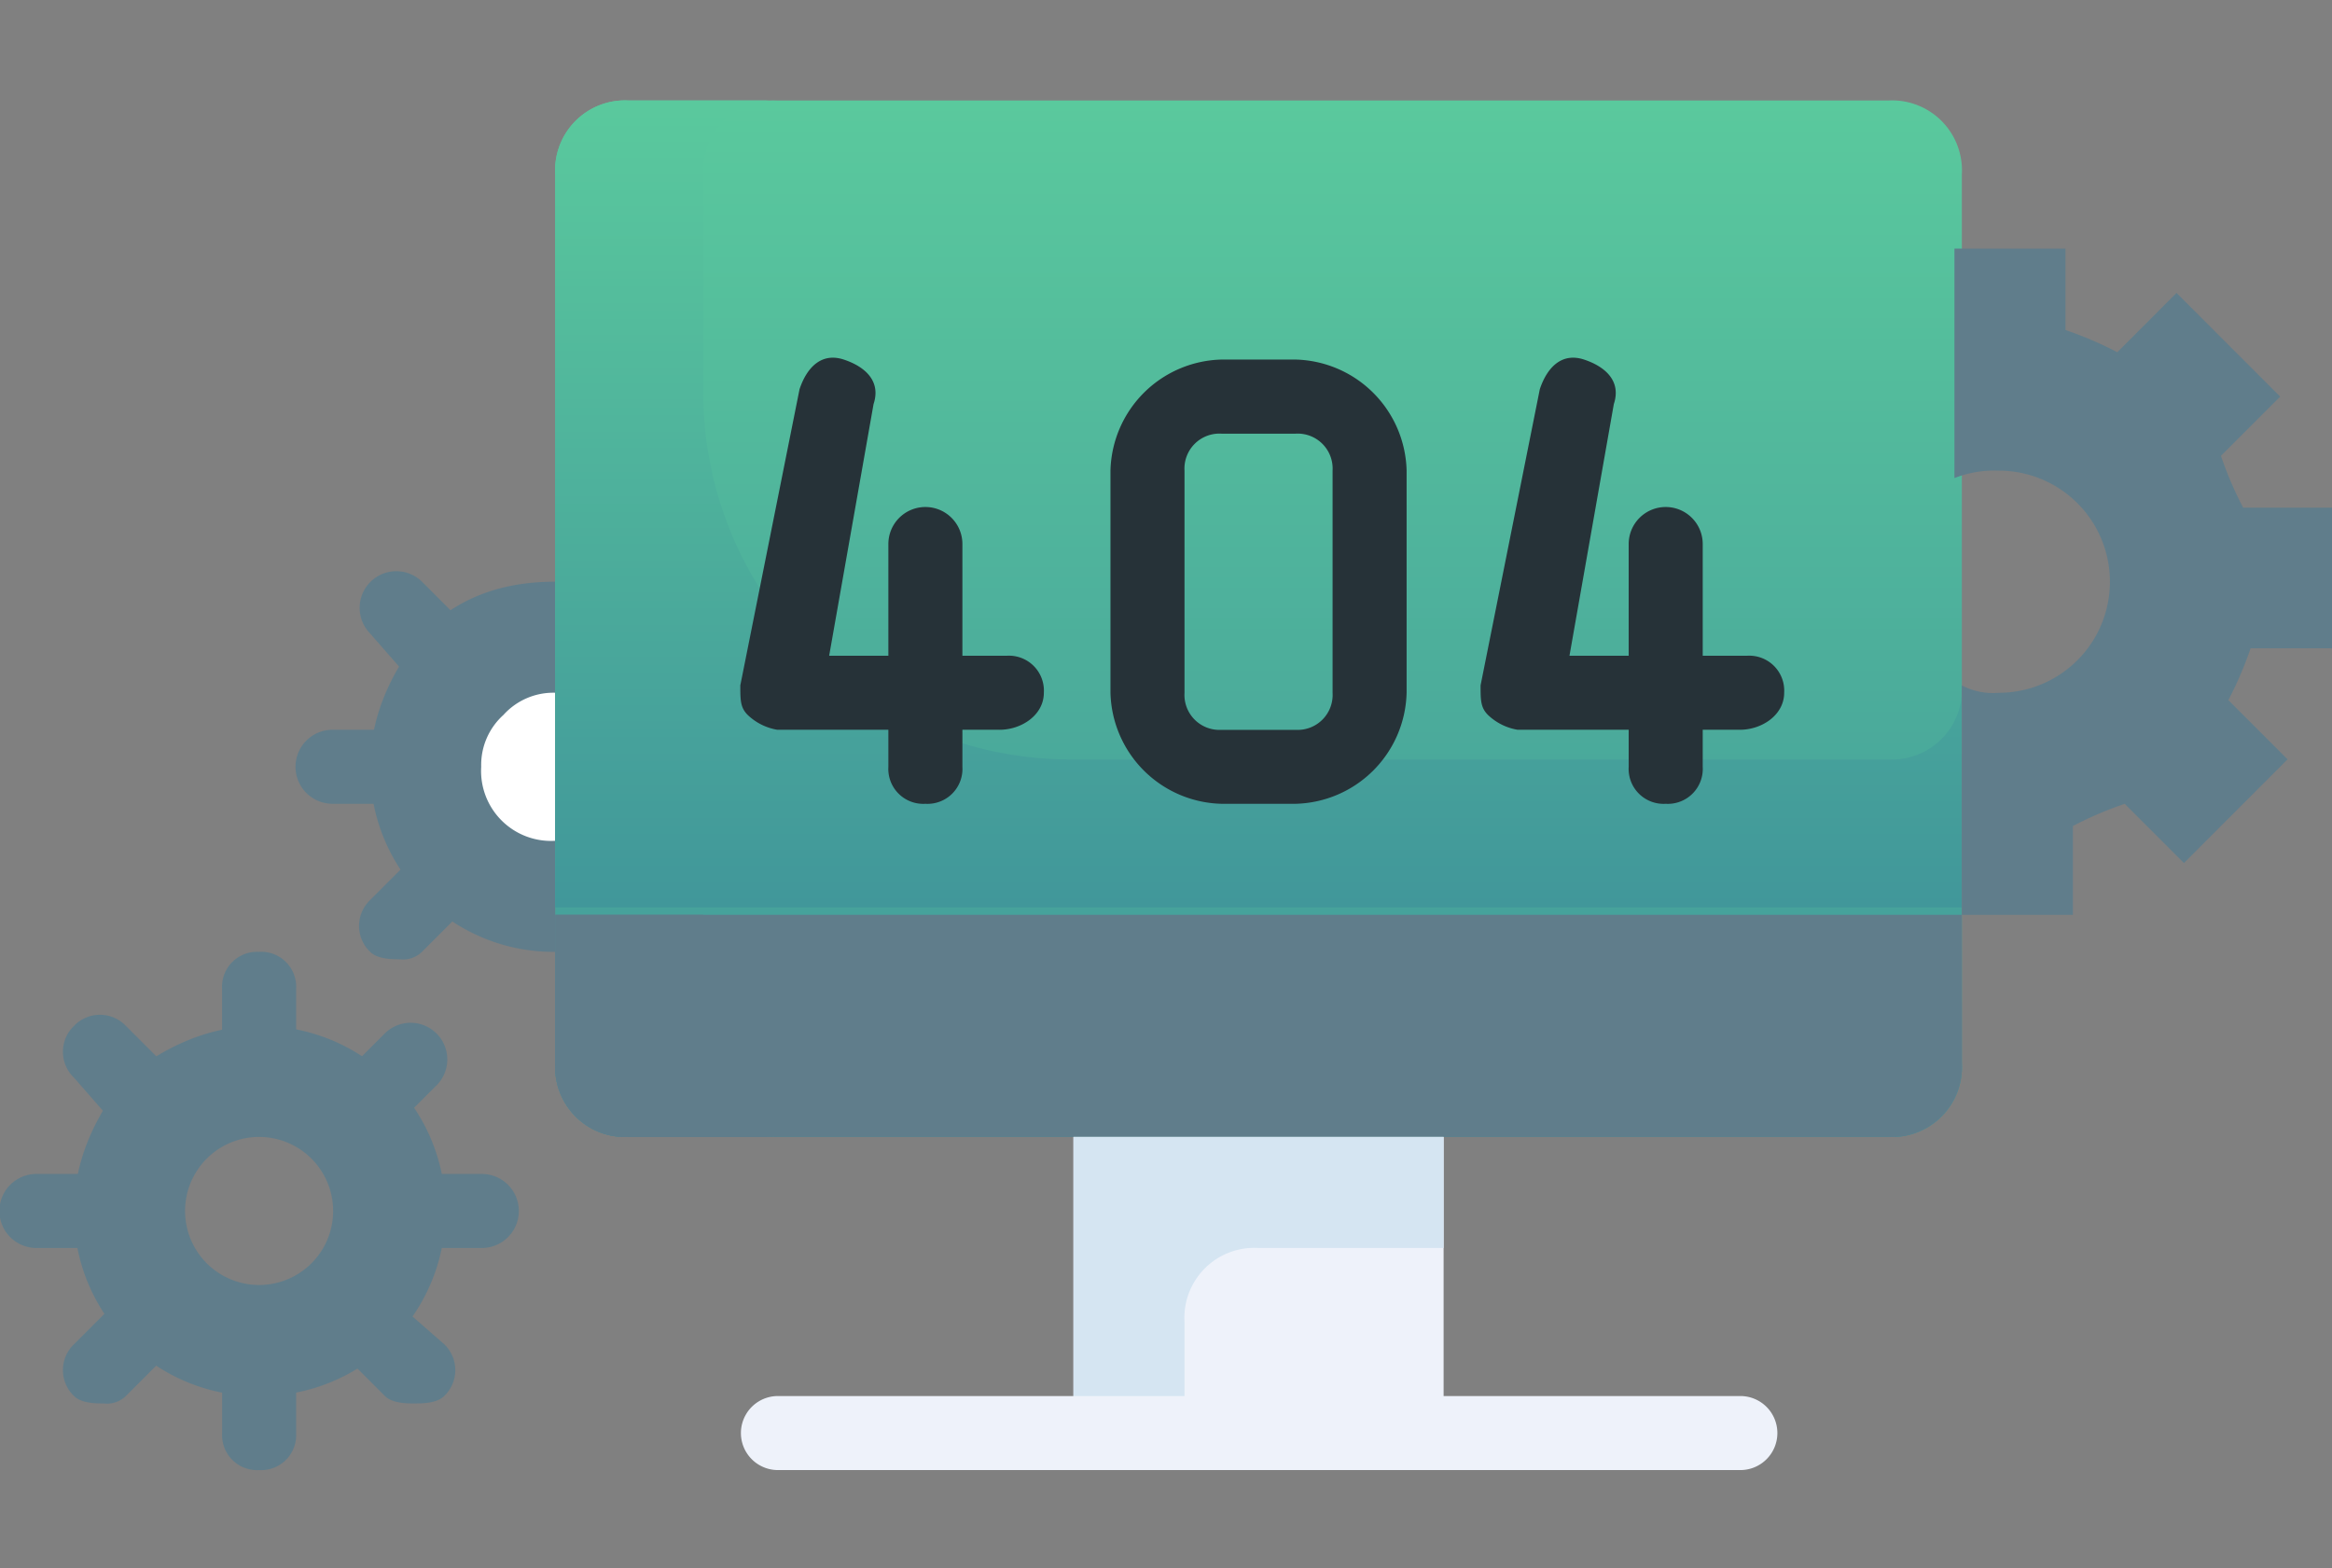
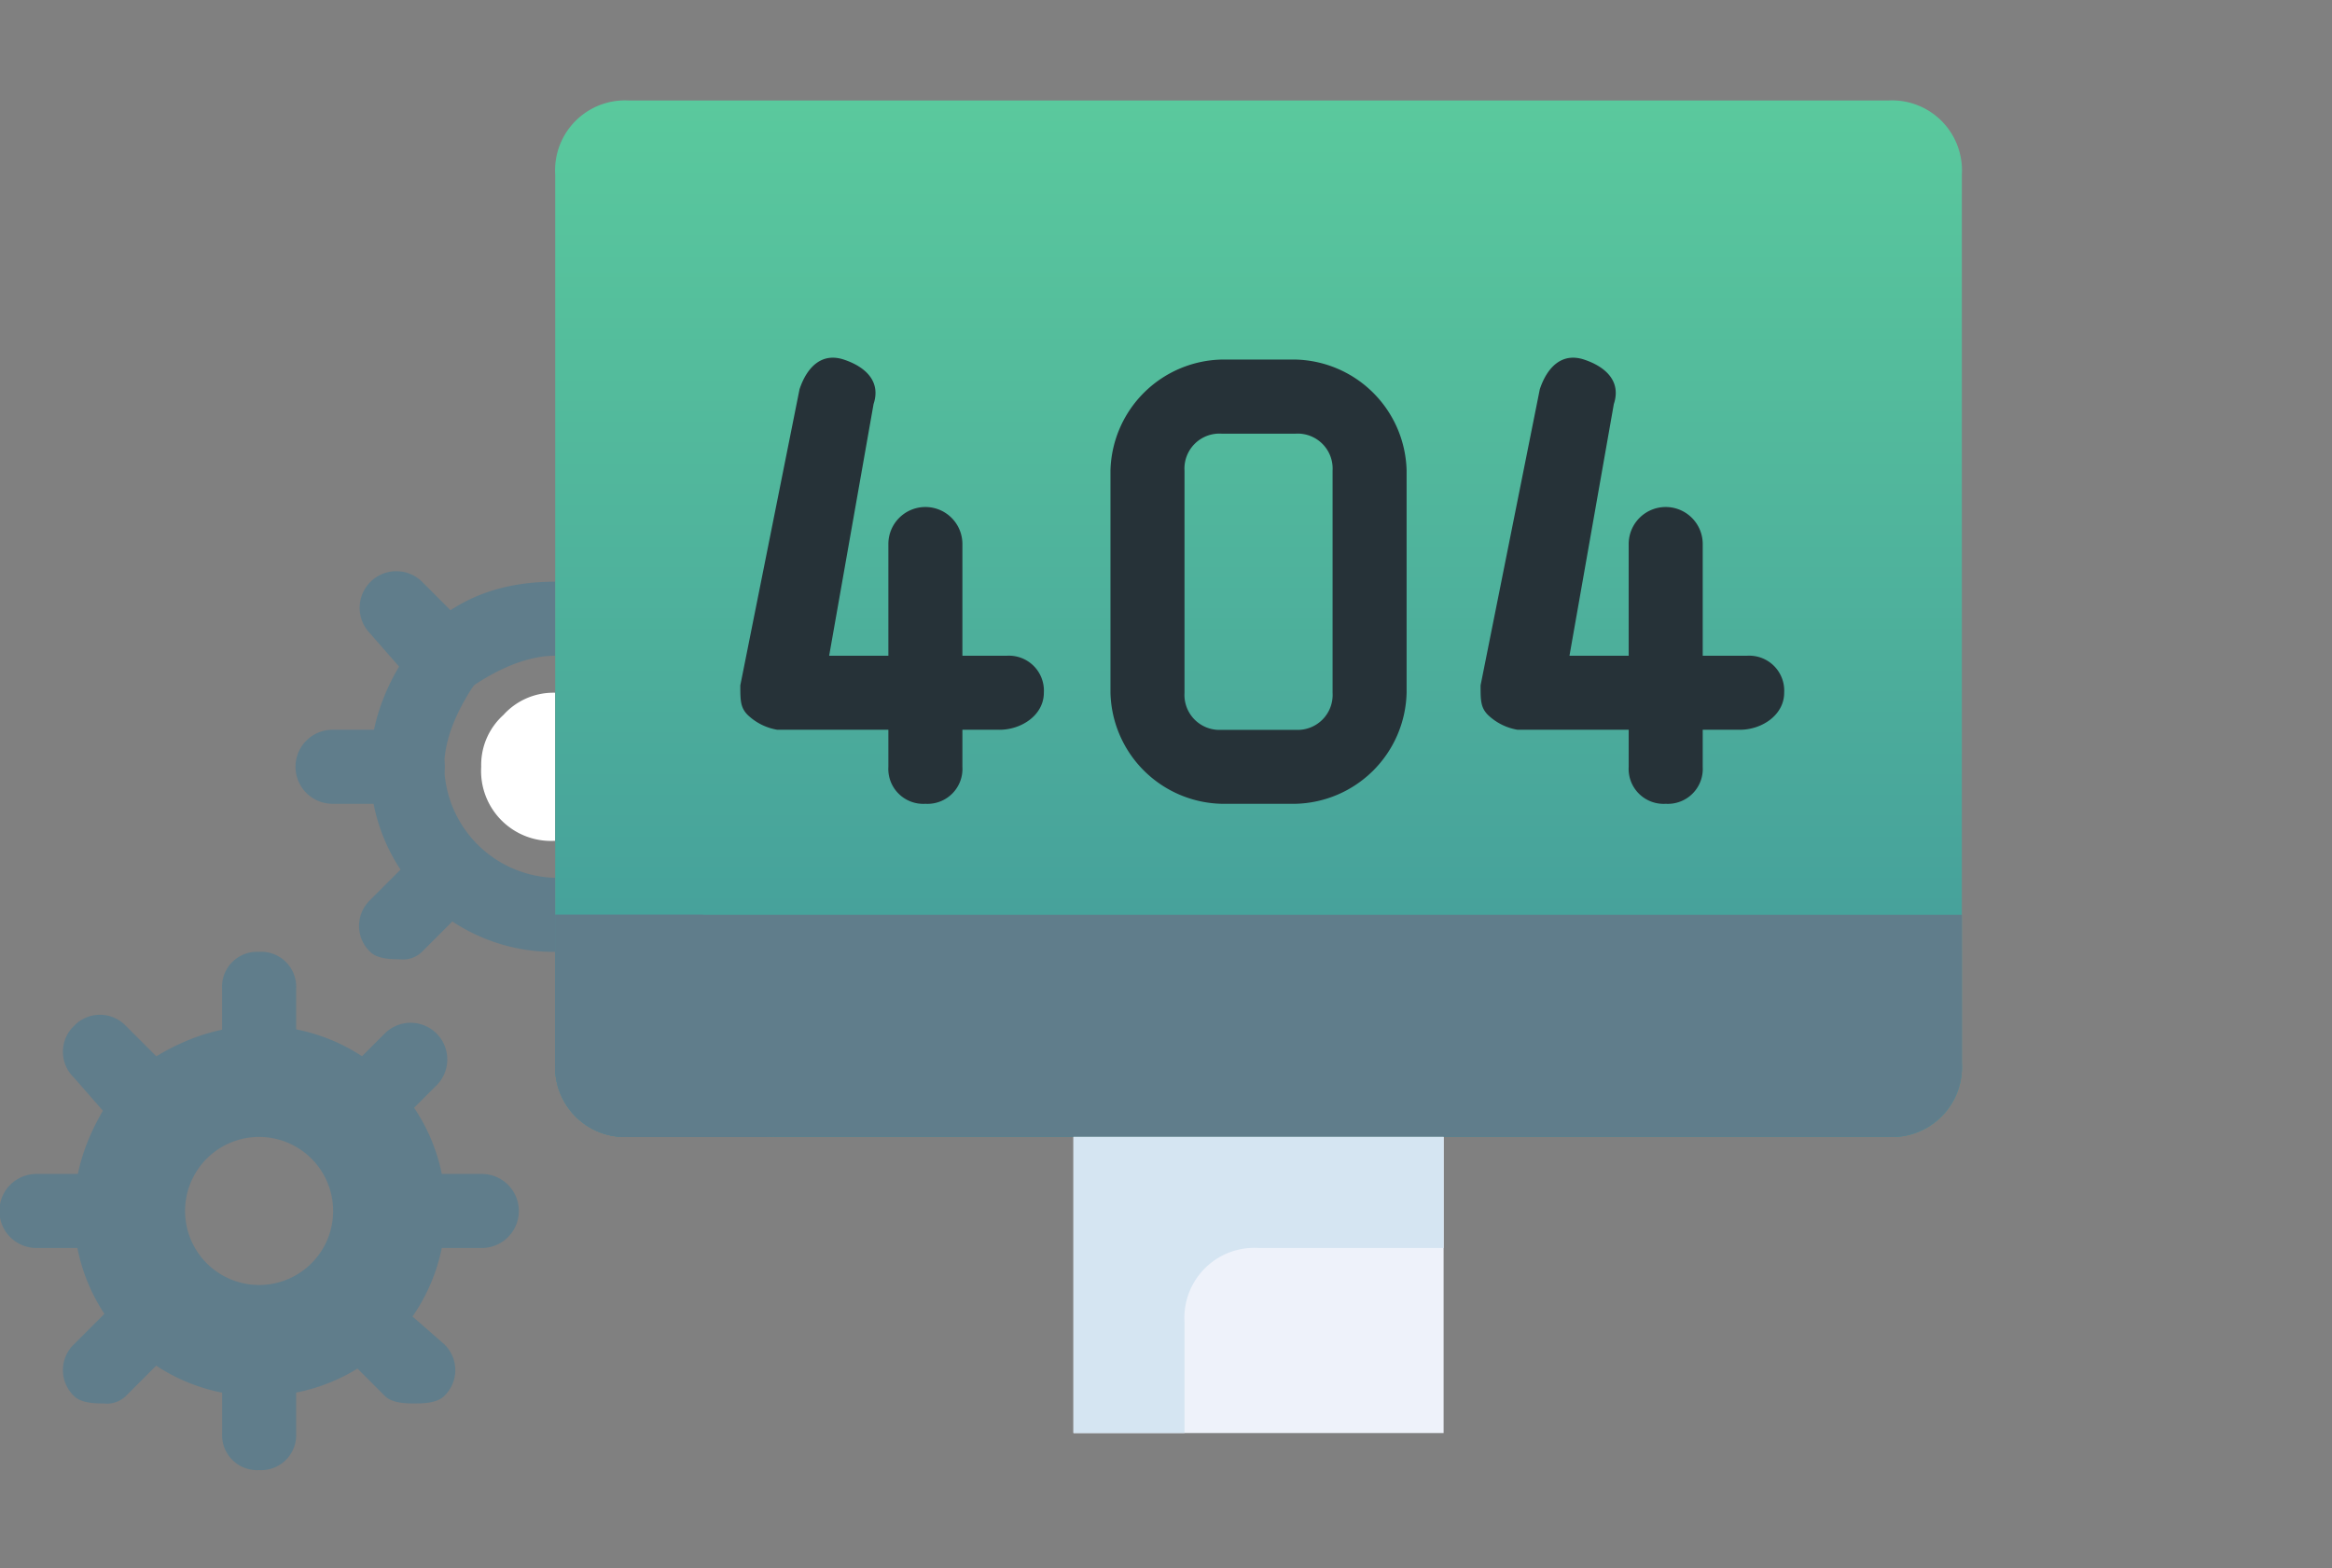
<svg xmlns="http://www.w3.org/2000/svg" width="232" height="156" viewBox="0 0 232 156">
  <rect x="0" y="0" width="232" height="156" fill="#808080" stroke="none" />
  <defs>
    <linearGradient id="linear-gradient" x1=".5" x2=".5" y2="1" gradientUnits="objectBoundingBox">
      <stop offset="0" stop-color="#5ac99d" />
      <stop offset="1" stop-color="#41979a" />
    </linearGradient>
    <clipPath id="clip-path">
      <path id="Rectangle_3548" fill="#fff" stroke="#707070" d="M0 0H232V156H0z" transform="translate(468 13)" />
    </clipPath>
    <style>
            .cls-3{fill:#607d8b}.cls-5{fill:url(#linear-gradient)}.cls-6{fill:#eef2fa}.cls-8{fill:#263238}
        </style>
  </defs>
  <g id="ill-not-fond" clip-path="url(#clip-path)" transform="translate(-468 -13)">
    <g id="page-not-found" transform="translate(468 23)">
-       <path id="Path_3446" d="M47.9 113.9a14.773 14.773 0 0 1-14.73-14.73c0-4.419 1.473-8.1 4.419-10.311 2.21-2.946 5.892-4.419 10.311-4.419" class="cls-3" transform="translate(7.333 -32.889)" />
      <path id="Path_3447" fill="#fff" d="M46.571 105.206a6.958 6.958 0 0 1-7.365-7.365 6.686 6.686 0 0 1 2.21-5.156 6.686 6.686 0 0 1 5.156-2.21" transform="translate(8.667 -31.556)" />
      <path id="Path_3448" d="M35.175 103.724H27.81a3.683 3.683 0 1 1 0-7.365h7.365a3.683 3.683 0 1 1 0 7.365zm4.419-10.311c-.737 0-2.21 0-2.946-.737l-5.156-5.892a3.646 3.646 0 0 1 5.156-5.156l5.152 5.156a3.56 3.56 0 0 1 0 5.156c-.737.737-1.473 1.473-2.21 1.473zm-5.156 25.777c-.737 0-2.21 0-2.946-.737a3.56 3.56 0 0 1 0-5.156l5.156-5.156A3.646 3.646 0 0 1 41.8 113.3l-5.156 5.156a2.706 2.706 0 0 1-2.21.737z" class="cls-3" transform="translate(5.333 -33.756)" />
      <path id="Path_3449" d="M48.571 118.254a18.234 18.234 0 0 1-18.412-18.413c0-5.156 2.21-9.575 5.156-13.257 3.683-3.683 8.1-5.156 13.257-5.156v7.365c-2.946 0-5.892 1.473-8.1 2.946-1.473 2.21-2.946 5.156-2.946 8.1a11.327 11.327 0 0 0 11.048 11.048z" class="cls-3" transform="translate(6.667 -33.556)" />
      <path id="Path_3450" d="M177.81 145.333H52.6a6.958 6.958 0 0 1-7.365-7.365V49.587a6.958 6.958 0 0 1 7.365-7.365h125.21a6.958 6.958 0 0 1 7.365 7.365v88.381a6.958 6.958 0 0 1-7.365 7.365z" class="cls-5" transform="translate(10 -42.222)" />
      <path id="Path_3451" d="M45.238 123.3a6.958 6.958 0 0 0 7.365 7.365H177.81a6.958 6.958 0 0 0 7.365-7.365v-14.73H45.238z" class="cls-3" transform="translate(10 -27.556)" />
      <path id="Path_3452" d="M59.968 123.3v-14.73h-14.73v14.73a6.958 6.958 0 0 0 7.365 7.365h14.73a7.38 7.38 0 0 1-7.365-7.365z" class="cls-3" transform="translate(10 -27.556)" />
-       <path id="Path_3453" d="M177.81 107.771H96.794a36.468 36.468 0 0 1-36.826-36.825V49.587a6.958 6.958 0 0 1 7.365-7.365H52.6a6.958 6.958 0 0 0-7.365 7.365V122.5h139.94v-22.1a6.958 6.958 0 0 1-7.365 7.371z" class="cls-5" transform="translate(10 -42.222)" />
      <path id="Path_3454" d="M87.46 126.667h36.825v29.46H87.46z" class="cls-6" transform="translate(19.333 -23.556)" />
      <path id="Path_3455" fill="#d5e5f2" d="M105.873 137.714h18.413v-11.047H87.46v29.46h11.048v-11.048a6.958 6.958 0 0 1 7.365-7.365z" transform="translate(19.333 -23.556)" />
-       <path id="Path_3456" d="M196.8 94.794V80.063h-8.838a35.9 35.9 0 0 1-2.21-5.156l5.892-5.892L181.333 58.7l-5.892 5.9a35.906 35.906 0 0 0-5.156-2.21v-8.1h-11.047v22.827a10.946 10.946 0 0 1 4.419-.737 11.048 11.048 0 0 1 0 22.1 6.64 6.64 0 0 1-3.683-.737v22.832h11.048v-8.838a35.905 35.905 0 0 1 5.156-2.21l5.892 5.892 10.311-10.319-5.892-5.892a35.9 35.9 0 0 0 2.21-5.156h8.1z" class="cls-3" transform="translate(35.2 -39.556)" />
      <path id="Path_3457" d="M86.1 100.193H64a5.584 5.584 0 0 1-2.946-1.473c-.737-.737-.737-1.473-.737-2.946l5.892-29.46c.737-2.21 2.21-3.683 4.419-2.946s3.683 2.21 2.946 4.419l-4.418 25.041h17.676a3.479 3.479 0 0 1 3.683 3.683c0 2.21-2.21 3.683-4.419 3.683z" class="cls-8" transform="translate(13.333 -37.59)" />
      <path id="Path_3458" d="M76.063 107.558a3.479 3.479 0 0 1-3.683-3.683v-22.1a3.683 3.683 0 1 1 7.365 0v22.1a3.479 3.479 0 0 1-3.682 3.683zm81.016-7.365h-22.1a5.584 5.584 0 0 1-2.946-1.473c-.737-.737-.737-1.473-.737-2.946l5.892-29.46c.736-2.21 2.21-3.683 4.419-2.946s3.683 2.21 2.946 4.419l-4.413 25.041h17.676a3.479 3.479 0 0 1 3.683 3.683c0 2.21-2.21 3.683-4.419 3.683z" class="cls-8" transform="translate(16 -37.59)" />
      <path id="Path_3459" d="M136.381 104.857a3.479 3.479 0 0 1-3.683-3.683v-22.1a3.683 3.683 0 1 1 7.365 0v22.1a3.479 3.479 0 0 1-3.682 3.683z" class="cls-8" transform="translate(29.333 -34.889)" />
-       <path id="Path_3460" d="M159.746 155.143H64a3.683 3.683 0 0 1 0-7.365h95.746a3.683 3.683 0 1 1 0 7.365z" class="cls-6" transform="translate(13.333 -18.889)" />
      <path id="Path_3461" d="M47.873 141.048h-7.365a3.683 3.683 0 1 1 0-7.365h7.365a3.683 3.683 0 1 1 0 7.365zm-36.825 0H3.683a3.683 3.683 0 1 1 0-7.365h7.365a3.683 3.683 0 1 1 0 7.365zm14.73-14.73a3.479 3.479 0 0 1-3.683-3.683v-7.365a3.479 3.479 0 0 1 3.683-3.683 3.479 3.479 0 0 1 3.683 3.683v7.365a3.479 3.479 0 0 1-3.683 3.682zm0 36.825a3.479 3.479 0 0 1-3.678-3.683v-7.36a3.479 3.479 0 0 1 3.683-3.683 3.479 3.479 0 0 1 3.677 3.683v7.365a3.479 3.479 0 0 1-3.682 3.678zm-10.311-32.406c-.737 0-2.21 0-2.946-.737l-5.156-5.892a3.56 3.56 0 0 1 0-5.156 3.56 3.56 0 0 1 5.156 0l5.156 5.156a3.56 3.56 0 0 1 0 5.156c-.737.736-1.477 1.473-2.21 1.473zm25.778 25.778c-.737 0-2.21 0-2.946-.737l-5.156-5.156a3.646 3.646 0 0 1 5.156-5.156l5.892 5.156a3.56 3.56 0 0 1 0 5.156c-.737.736-2.21.736-2.947.736zm-5.156-25.778c-.737 0-2.21 0-2.946-.737a3.56 3.56 0 0 1 0-5.156l5.156-5.156a3.646 3.646 0 0 1 5.156 5.156L38.3 130a7.419 7.419 0 0 1-2.21.737zm-25.778 25.777c-.737 0-2.21 0-2.946-.737a3.56 3.56 0 0 1 0-5.156l5.156-5.156a3.646 3.646 0 0 1 5.156 5.156l-5.156 5.156a2.706 2.706 0 0 1-2.21.737z" class="cls-3" transform="translate(0 -26.889)" />
      <path id="Path_3462" d="M108.889 107.524h-7.365a11.327 11.327 0 0 1-11.048-11.048v-22.1a11.327 11.327 0 0 1 11.048-11.048h7.365a11.327 11.327 0 0 1 11.048 11.048v22.1a11.327 11.327 0 0 1-11.048 11.048zM101.524 70.7a3.479 3.479 0 0 0-3.683 3.683v22.1a3.479 3.479 0 0 0 3.683 3.683h7.365a3.479 3.479 0 0 0 3.683-3.683v-22.1a3.479 3.479 0 0 0-3.683-3.683z" class="cls-8" transform="translate(20 -37.556)" />
      <path id="Path_3463" d="M24.444 117.619c-5.156 0-9.575 2.21-13.257 5.156-2.946 3.683-5.156 8.1-5.156 13.257a18.234 18.234 0 0 0 18.413 18.413 18.413 18.413 0 1 0 0-36.825zm0 25.778a7.365 7.365 0 0 1 0-14.73 7.365 7.365 0 0 1 0 14.73z" class="cls-3" transform="translate(1.333 -25.556)" />
    </g>
  </g>
</svg>